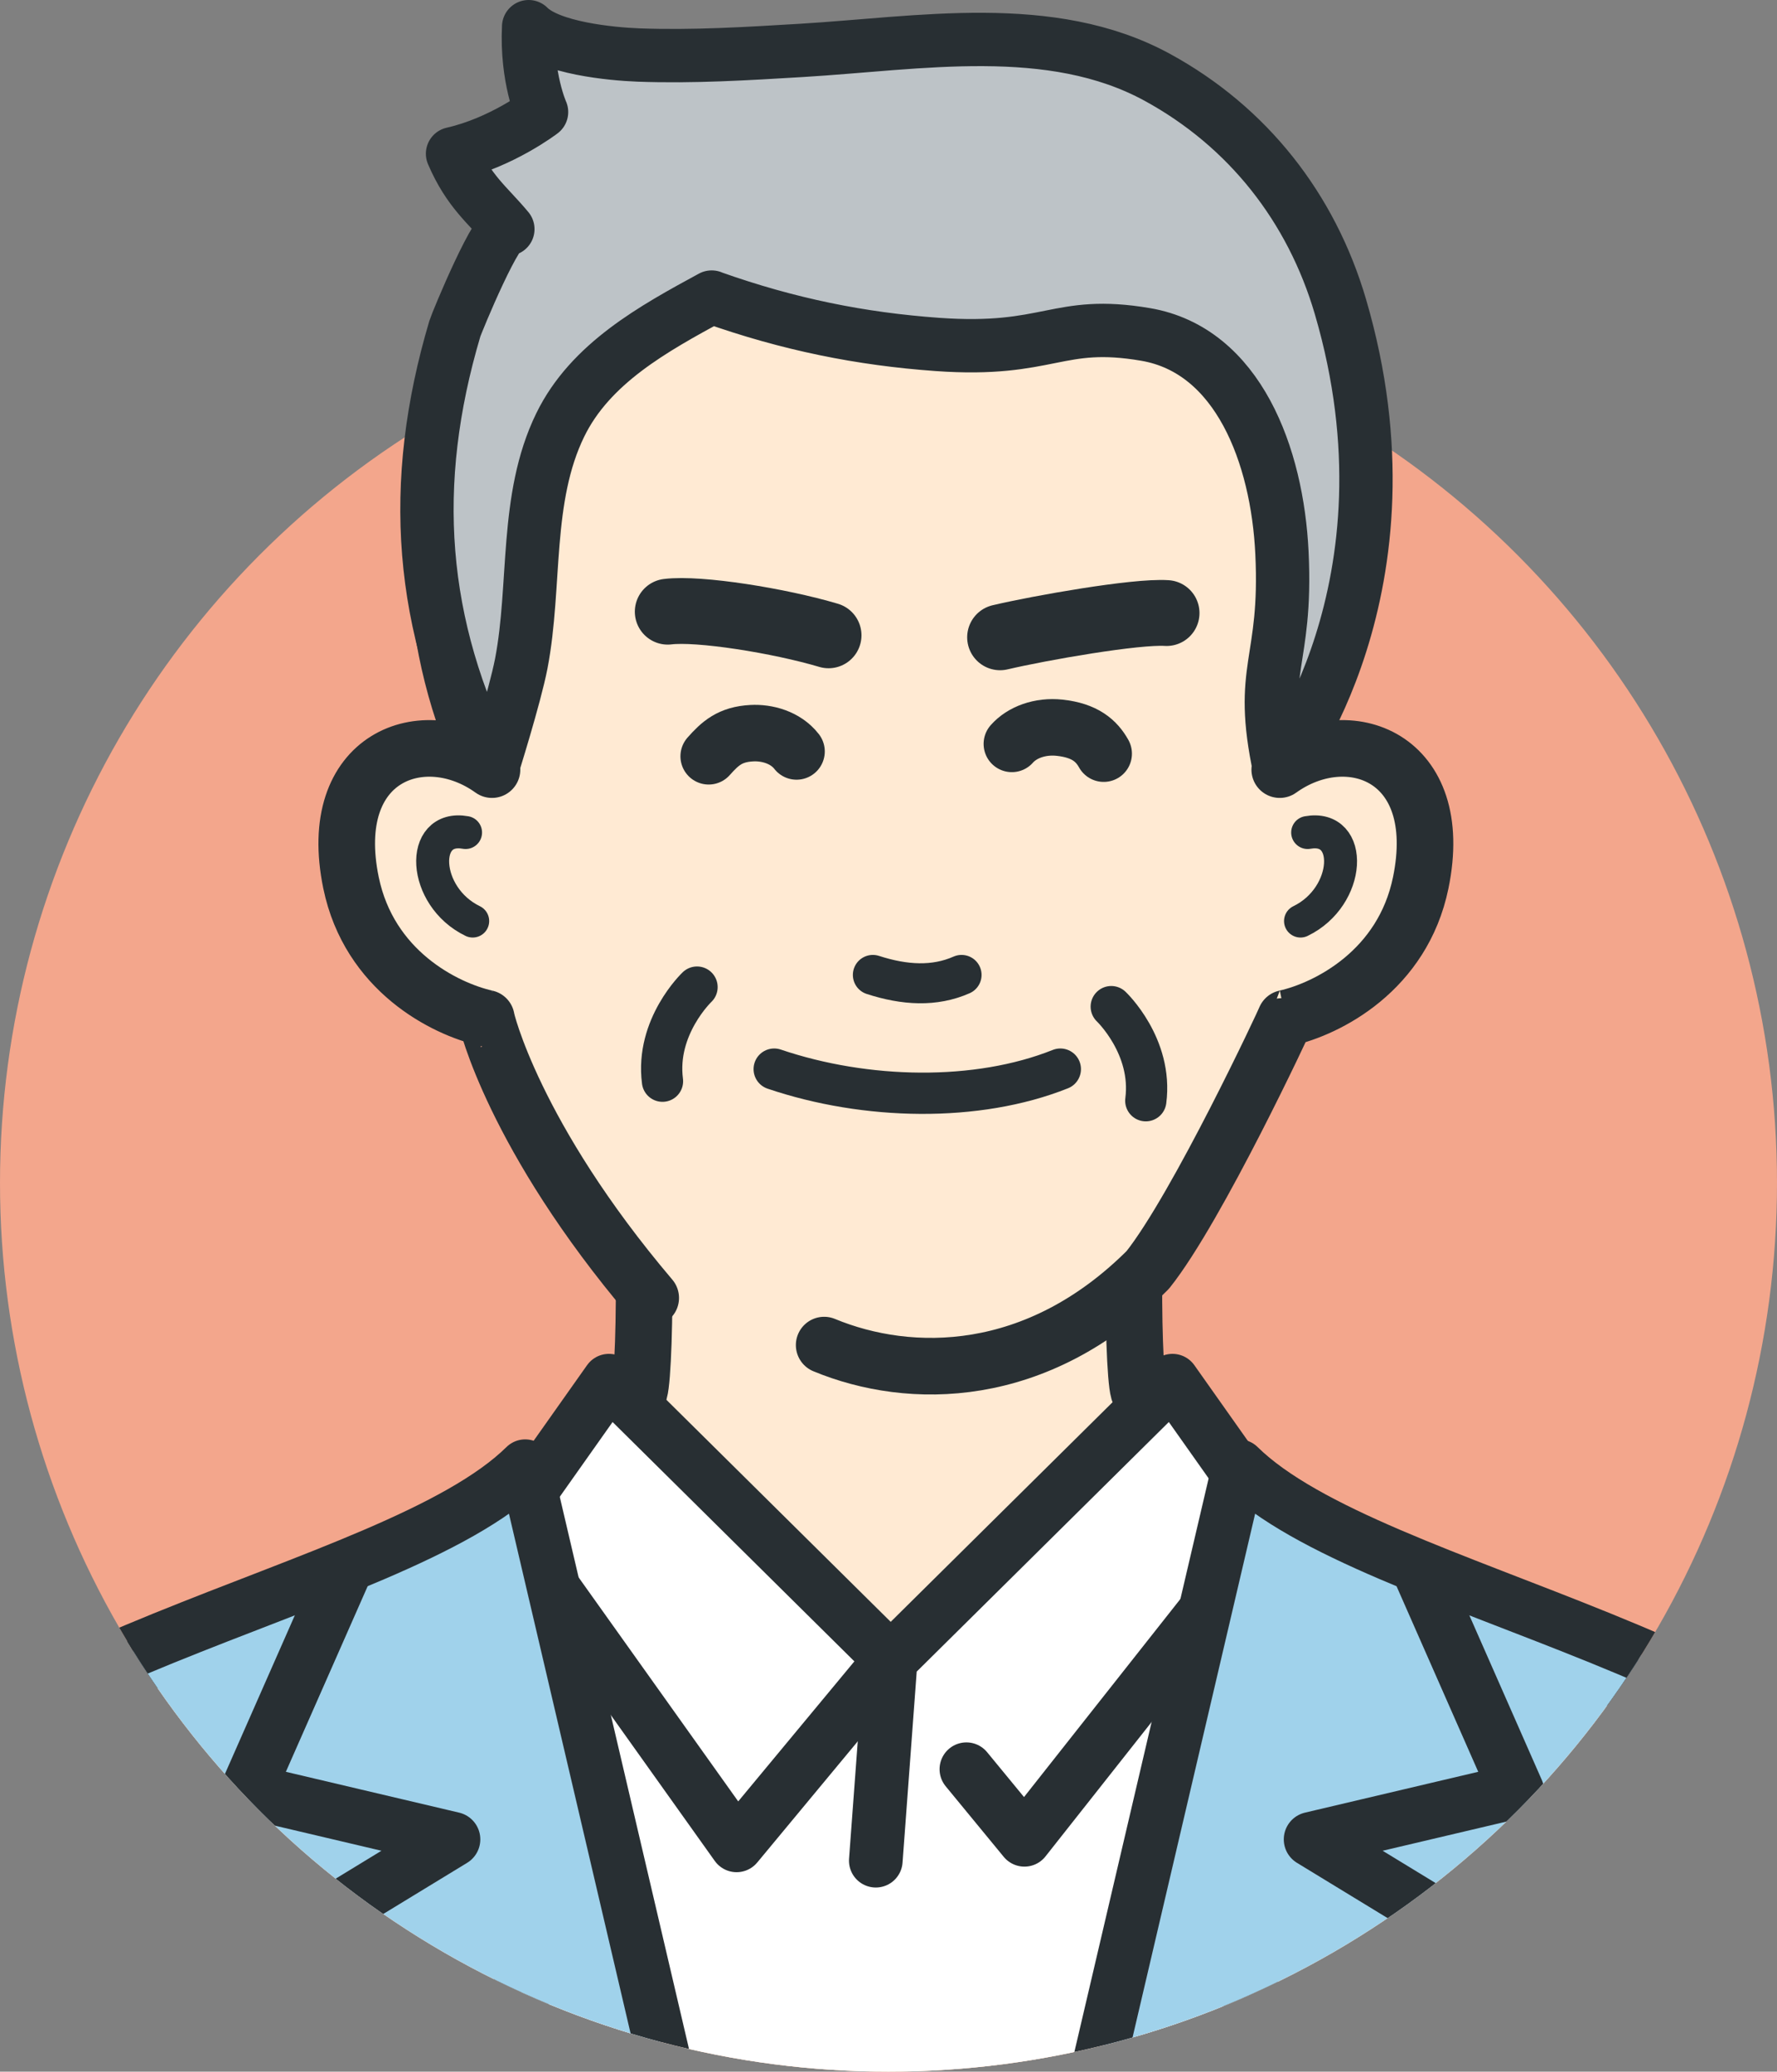
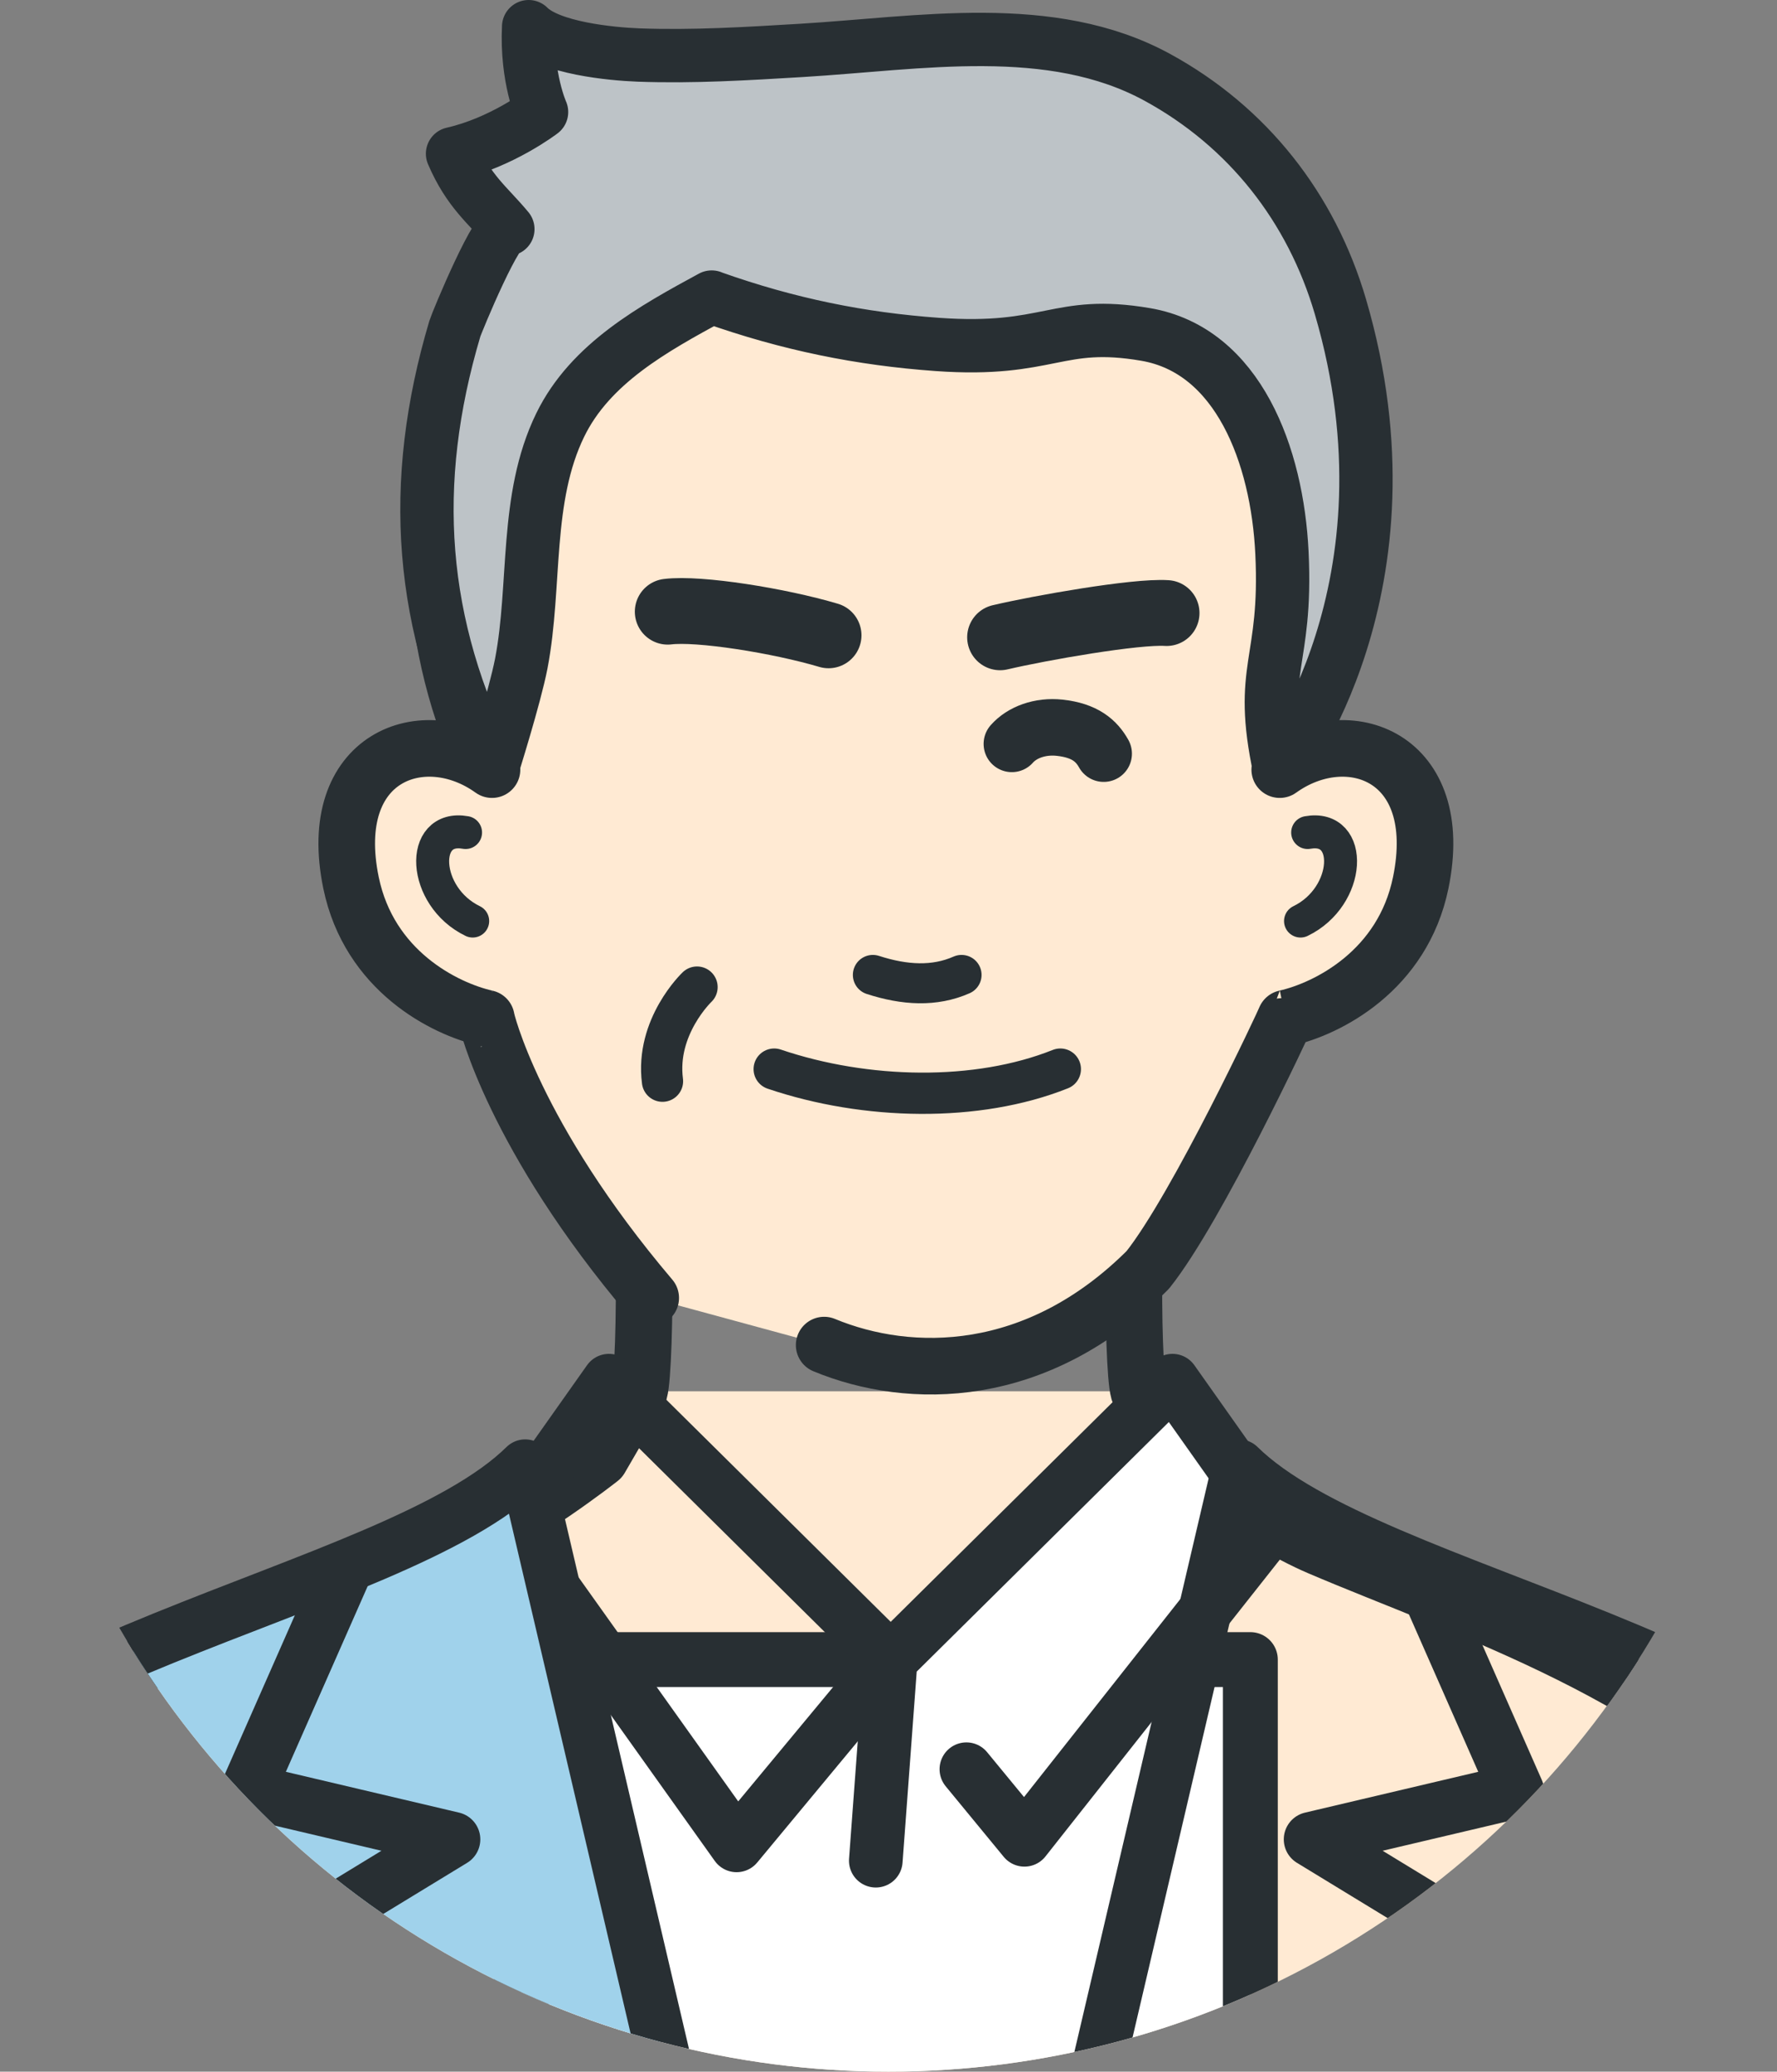
<svg xmlns="http://www.w3.org/2000/svg" id="_レイヤー_2" data-name="レイヤー 2" viewBox="0 0 169.28 197.28">
  <rect x="0" y="0" width="169.28" height="197.28" fill="#808080" stroke="none" />
  <defs>
    <style>
      .cls-1, .cls-2, .cls-3, .cls-4, .cls-5, .cls-6, .cls-7, .cls-8, .cls-9, .cls-10 {
        fill: none;
      }

      .cls-11 {
        fill: #f3a68c;
      }

      .cls-12 {
        fill: #a0d2eb;
      }

      .cls-2 {
        stroke-width: 5.38px;
      }

      .cls-2, .cls-3, .cls-4, .cls-5, .cls-6, .cls-7, .cls-8, .cls-9, .cls-13, .cls-10 {
        stroke: #282f33;
        stroke-linecap: round;
        stroke-linejoin: round;
      }

      .cls-3 {
        stroke-width: 5.39px;
      }

      .cls-4 {
        stroke-width: 5.23px;
      }

      .cls-14 {
        fill: #ffe381;
      }

      .cls-15 {
        fill: #fff;
      }

      .cls-5 {
        stroke-width: 3.81px;
      }

      .cls-6 {
        stroke-width: 5.11px;
      }

      .cls-7, .cls-13 {
        stroke-width: 5.08px;
      }

      .cls-8 {
        stroke-width: 6.27px;
      }

      .cls-9 {
        stroke-width: 3.93px;
      }

      .cls-16 {
        fill: #ffead3;
      }

      .cls-13 {
        fill: #bdc3c7;
      }

      .cls-17 {
        clip-path: url(#clippath);
      }

      .cls-10 {
        stroke-width: 3.14px;
      }
    </style>
    <clipPath id="clippath">
      <circle class="cls-1" cx="84.64" cy="112.64" r="84.64" />
    </clipPath>
  </defs>
  <g id="_レイヤー_2-2" data-name=" レイヤー 2">
    <g id="_レイヤー_1-2" data-name=" レイヤー 1-2">
      <g>
-         <circle class="cls-11" cx="84.64" cy="112.64" r="84.64" />
        <g class="cls-17">
          <g>
            <g>
              <g>
-                 <path class="cls-16" d="M109.64,106.25c-2.05,2.58-1.81,24.07-1.17,26.23l3.73,6.42s7.37,5.83,13.48,8.44c13.35,5.71,35.08,12.63,45.67,26.66,0,0-3.61,61.83-87.59,61.83S-1.97,170.5-1.97,170.5c10.59-14.03,32.32-17.44,45.67-23.15,6.11-2.62,13.48-8.44,13.48-8.44l3.73-6.42c.63-2.16.88-23.66-1.17-26.23h49.9Z" />
+                 <path class="cls-16" d="M109.64,106.25c-2.05,2.58-1.81,24.07-1.17,26.23l3.73,6.42s7.37,5.83,13.48,8.44c13.35,5.71,35.08,12.63,45.67,26.66,0,0-3.61,61.83-87.59,61.83S-1.97,170.5-1.97,170.5c10.59-14.03,32.32-17.44,45.67-23.15,6.11-2.62,13.48-8.44,13.48-8.44l3.73-6.42h49.9Z" />
                <path class="cls-3" d="M109.64,106.25c-2.05,2.58-1.81,24.07-1.17,26.23l3.73,6.42s7.37,5.83,13.48,8.44c13.35,5.71,35.08,12.63,45.67,26.66,0,0-3.61,61.83-87.59,61.83S-1.97,170.5-1.97,170.5c10.59-14.03,32.32-17.44,45.67-23.15,6.11-2.62,13.48-8.44,13.48-8.44l3.73-6.42c.63-2.16.88-23.66-1.17-26.23h49.9Z" />
              </g>
              <g>
                <path class="cls-4" d="M109.64,106.25c-2.05,2.58-1.81,24.07-1.17,26.23l3.73,6.42s7.37,5.83,13.48,8.44c13.35,5.71,35.08,12.63,45.67,26.66,0,0-3.61,61.83-87.59,61.83S-1.97,170.5-1.97,170.5c10.59-14.03,32.32-17.44,45.67-23.15,6.11-2.62,13.48-8.44,13.48-8.44l3.73-6.42c.63-2.16.88-23.66-1.17-26.23h49.9Z" />
                <path class="cls-4" d="M109.64,106.25c-2.05,2.58-1.81,24.07-1.17,26.23l3.73,6.42s7.37,5.83,13.48,8.44c13.35,5.71,35.08,12.63,45.67,26.66,0,0-3.61,61.83-87.59,61.83S-1.97,170.5-1.97,170.5c10.59-14.03,32.32-17.44,45.67-23.15,6.11-2.62,13.48-8.44,13.48-8.44l3.73-6.42c.63-2.16.88-23.66-1.17-26.23h49.9Z" />
              </g>
            </g>
            <g>
              <g>
                <rect class="cls-15" x="49.67" y="158.04" width="69.44" height="212.95" />
                <rect class="cls-4" x="49.67" y="158.04" width="69.44" height="212.95" />
              </g>
              <g>
                <g>
                  <polygon class="cls-15" points="111.69 131.48 84.85 158.04 97.59 175.2 121.34 145.13 111.69 131.48" />
                  <polyline class="cls-6" points="92.06 168.48 97.59 175.2 121.34 145.13 111.69 131.48 84.85 158.04 83.43 177.19" />
                </g>
                <g>
-                   <polygon class="cls-15" points="58.01 131.48 84.85 158.04 70.17 175.73 48.36 145.13 58.01 131.48" />
                  <polygon class="cls-6" points="58.01 131.48 84.85 158.04 70.17 175.73 48.36 145.13 58.01 131.48" />
                </g>
              </g>
            </g>
            <g>
              <g>
                <g>
                  <path class="cls-12" d="M4.97,231.06c10.6,65.07-11.31,204.86-6.1,192.61,13.85,7.49,32.49,8.19,42.86,9.8,20.37,3.17,41.87-3.69,45.52-29.21l2.84-93.56-40.06-171.09c-12.76,12.56-56.73,17.86-67.61,40.06l22.54,51.39h.01Z" />
                  <path class="cls-7" d="M4.97,231.06c10.6,65.07-11.31,204.86-6.1,192.61,13.85,7.49,32.49,8.19,42.86,9.8,20.37,3.17,41.87-3.69,45.52-29.21l2.84-93.56-40.06-171.09c-12.76,12.56-56.73,17.86-67.61,40.06" />
                </g>
                <polyline class="cls-4" points="32.59 150.09 23.57 170.55 43.14 175.16 26.26 185.45 78.93 291.94" />
              </g>
              <g>
                <g>
-                   <path class="cls-12" d="M163.08,231.06c-10.6,65.07,11.31,204.86,6.1,192.61-13.85,7.49-24.17,8.19-34.53,9.8-20.37,3.17-52.28-3.69-55.93-29.21l-.76-93.56,40.06-171.09c12.76,12.56,56.73,17.86,67.61,40.06l-22.54,51.39h0Z" />
                  <path class="cls-7" d="M163.08,231.06c-10.6,65.07,11.31,204.86,6.1,192.61-13.85,7.49-24.17,8.19-34.53,9.8-20.37,3.17-52.28-3.69-55.93-29.21l-.76-93.56,40.06-171.09c12.76,12.56,56.73,17.86,67.61,40.06" />
                </g>
                <polyline class="cls-4" points="135.47 150.09 144.48 170.55 124.91 175.16 141.79 185.45 89.12 291.94" />
              </g>
            </g>
            <line class="cls-9" x1="-7.46" y1="196.13" x2="2.69" y2="223.9" />
            <line class="cls-9" x1="175.51" y1="196.13" x2="165.37" y2="223.9" />
          </g>
        </g>
        <g>
          <g>
            <path class="cls-16" d="M78.51,128.09c8.19,3.39,20.28,3.39,30.83-7.16,4.74-5.95,13.16-23.97,13.11-23.96,4.04-.91,11.17-4.54,12.89-12.9,2.49-12.07-6.91-15.46-13.43-10.78l1.81-2.83c2.26-5.72,3.51-12.02,3.51-18.64,0-25.92-19.18-46.94-42.84-46.94s-42.84,21.01-42.84,46.94c0,6.94,1.37,13.53,3.84,19.45l1.48,2.02c-6.51-4.68-15.92-1.29-13.43,10.78,1.73,8.37,8.86,11.99,12.89,12.9-.05-.01,2.58,11.22,15.66,26.63l16.51,4.49h0Z" />
            <path class="cls-3" d="M78.51,128.09c8.19,3.39,20.28,3.39,30.83-7.16,4.74-5.95,13.16-23.97,13.11-23.96,4.04-.91,11.17-4.54,12.89-12.9,2.49-12.07-6.91-15.46-13.43-10.78l1.81-2.83c2.26-5.72,3.51-12.02,3.51-18.64,0-25.92-19.18-46.94-42.84-46.94s-42.84,21.01-42.84,46.94c0,6.94,1.37,13.53,3.84,19.45l1.48,2.02c-6.51-4.68-15.92-1.29-13.43,10.78,1.73,8.37,8.86,11.99,12.89,12.9-.05-.01,2.58,11.22,15.66,26.63" />
          </g>
          <g>
            <path class="cls-10" d="M44.35,79.28c-4.42-.8-4.14,6.1.68,8.43" />
            <path class="cls-10" d="M124.57,79.28c4.42-.8,4.14,6.1-.68,8.43" />
          </g>
          <path class="cls-9" d="M73.75,101.81c8.74,2.96,19.32,3.17,27.26,0" />
          <g>
            <path class="cls-14" d="M67.8,28.3c7.35,2.61,14.24,3.98,21.48,4.5,10.74.77,11.43-2.39,19.86-.95,8.82,1.51,12.54,11.55,12.98,20.8.51,10.67-2.33,10.82-.22,20.63,0,0,13.64-17.34,5.79-44.08-2.77-9.43-8.82-17.13-17.45-21.84-10.13-5.52-22.67-3.23-33.89-2.56-5.18.31-10.32.63-15.51.44-2.64-.1-8.45-.66-10.48-2.7-.24,4.87,1.23,8.13,1.23,8.13,0,0-3.82,2.92-8.48,3.97,1.56,3.63,3.35,4.87,5.27,7.18-.81-.97-4.88,8.92-5.05,9.48-4.38,14.74-3.44,28.21,3.53,41.98,0,0,2.19-6.94,2.8-10.1,1.43-7.45.3-15.72,3.71-22.71,2.87-5.88,8.9-9.18,14.42-12.18h.01Z" />
            <path class="cls-13" d="M67.8,28.3c7.35,2.61,14.24,3.98,21.48,4.5,10.74.77,11.43-2.39,19.86-.95,8.82,1.51,12.54,11.55,12.98,20.8.51,10.67-2.33,10.82-.22,20.63,0,0,13.64-17.34,5.79-44.08-2.77-9.43-8.82-17.13-17.45-21.84-10.13-5.52-22.67-3.23-33.89-2.56-5.18.31-10.32.63-15.51.44-2.64-.1-8.45-.66-10.48-2.7-.24,4.87,1.23,8.13,1.23,8.13,0,0-3.82,2.92-8.48,3.97,1.56,3.63,3.35,4.87,5.27,7.18-.81-.97-4.88,8.92-5.05,9.48-4.38,14.74-3.44,28.21,3.53,41.98,0,0,2.19-6.94,2.8-10.1,1.43-7.45.3-15.72,3.71-22.71,2.87-5.88,8.9-9.18,14.42-12.18h.01Z" />
          </g>
          <path class="cls-9" d="M66.4,94s-3.97,3.76-3.29,8.96" />
-           <path class="cls-9" d="M105.86,95.86s3.97,3.76,3.29,8.96" />
          <path class="cls-8" d="M63.61,58.25c2.98-.37,10.64.86,15.32,2.25" />
          <path class="cls-8" d="M111.13,58.38c-2.93-.19-12.03,1.41-15.86,2.31" />
          <path class="cls-5" d="M91.6,92.84c-2.58,1.14-5.43.98-8.45,0" />
-           <path class="cls-2" d="M67.51,72.02c1.1-1.24,2.04-2.09,4.1-2.2,1.42-.08,3.21.38,4.27,1.74" />
          <path class="cls-2" d="M105.14,71.77c-.68-1.22-1.78-2.21-4.2-2.47-1.87-.2-3.58.44-4.55,1.54" />
        </g>
      </g>
    </g>
  </g>
</svg>